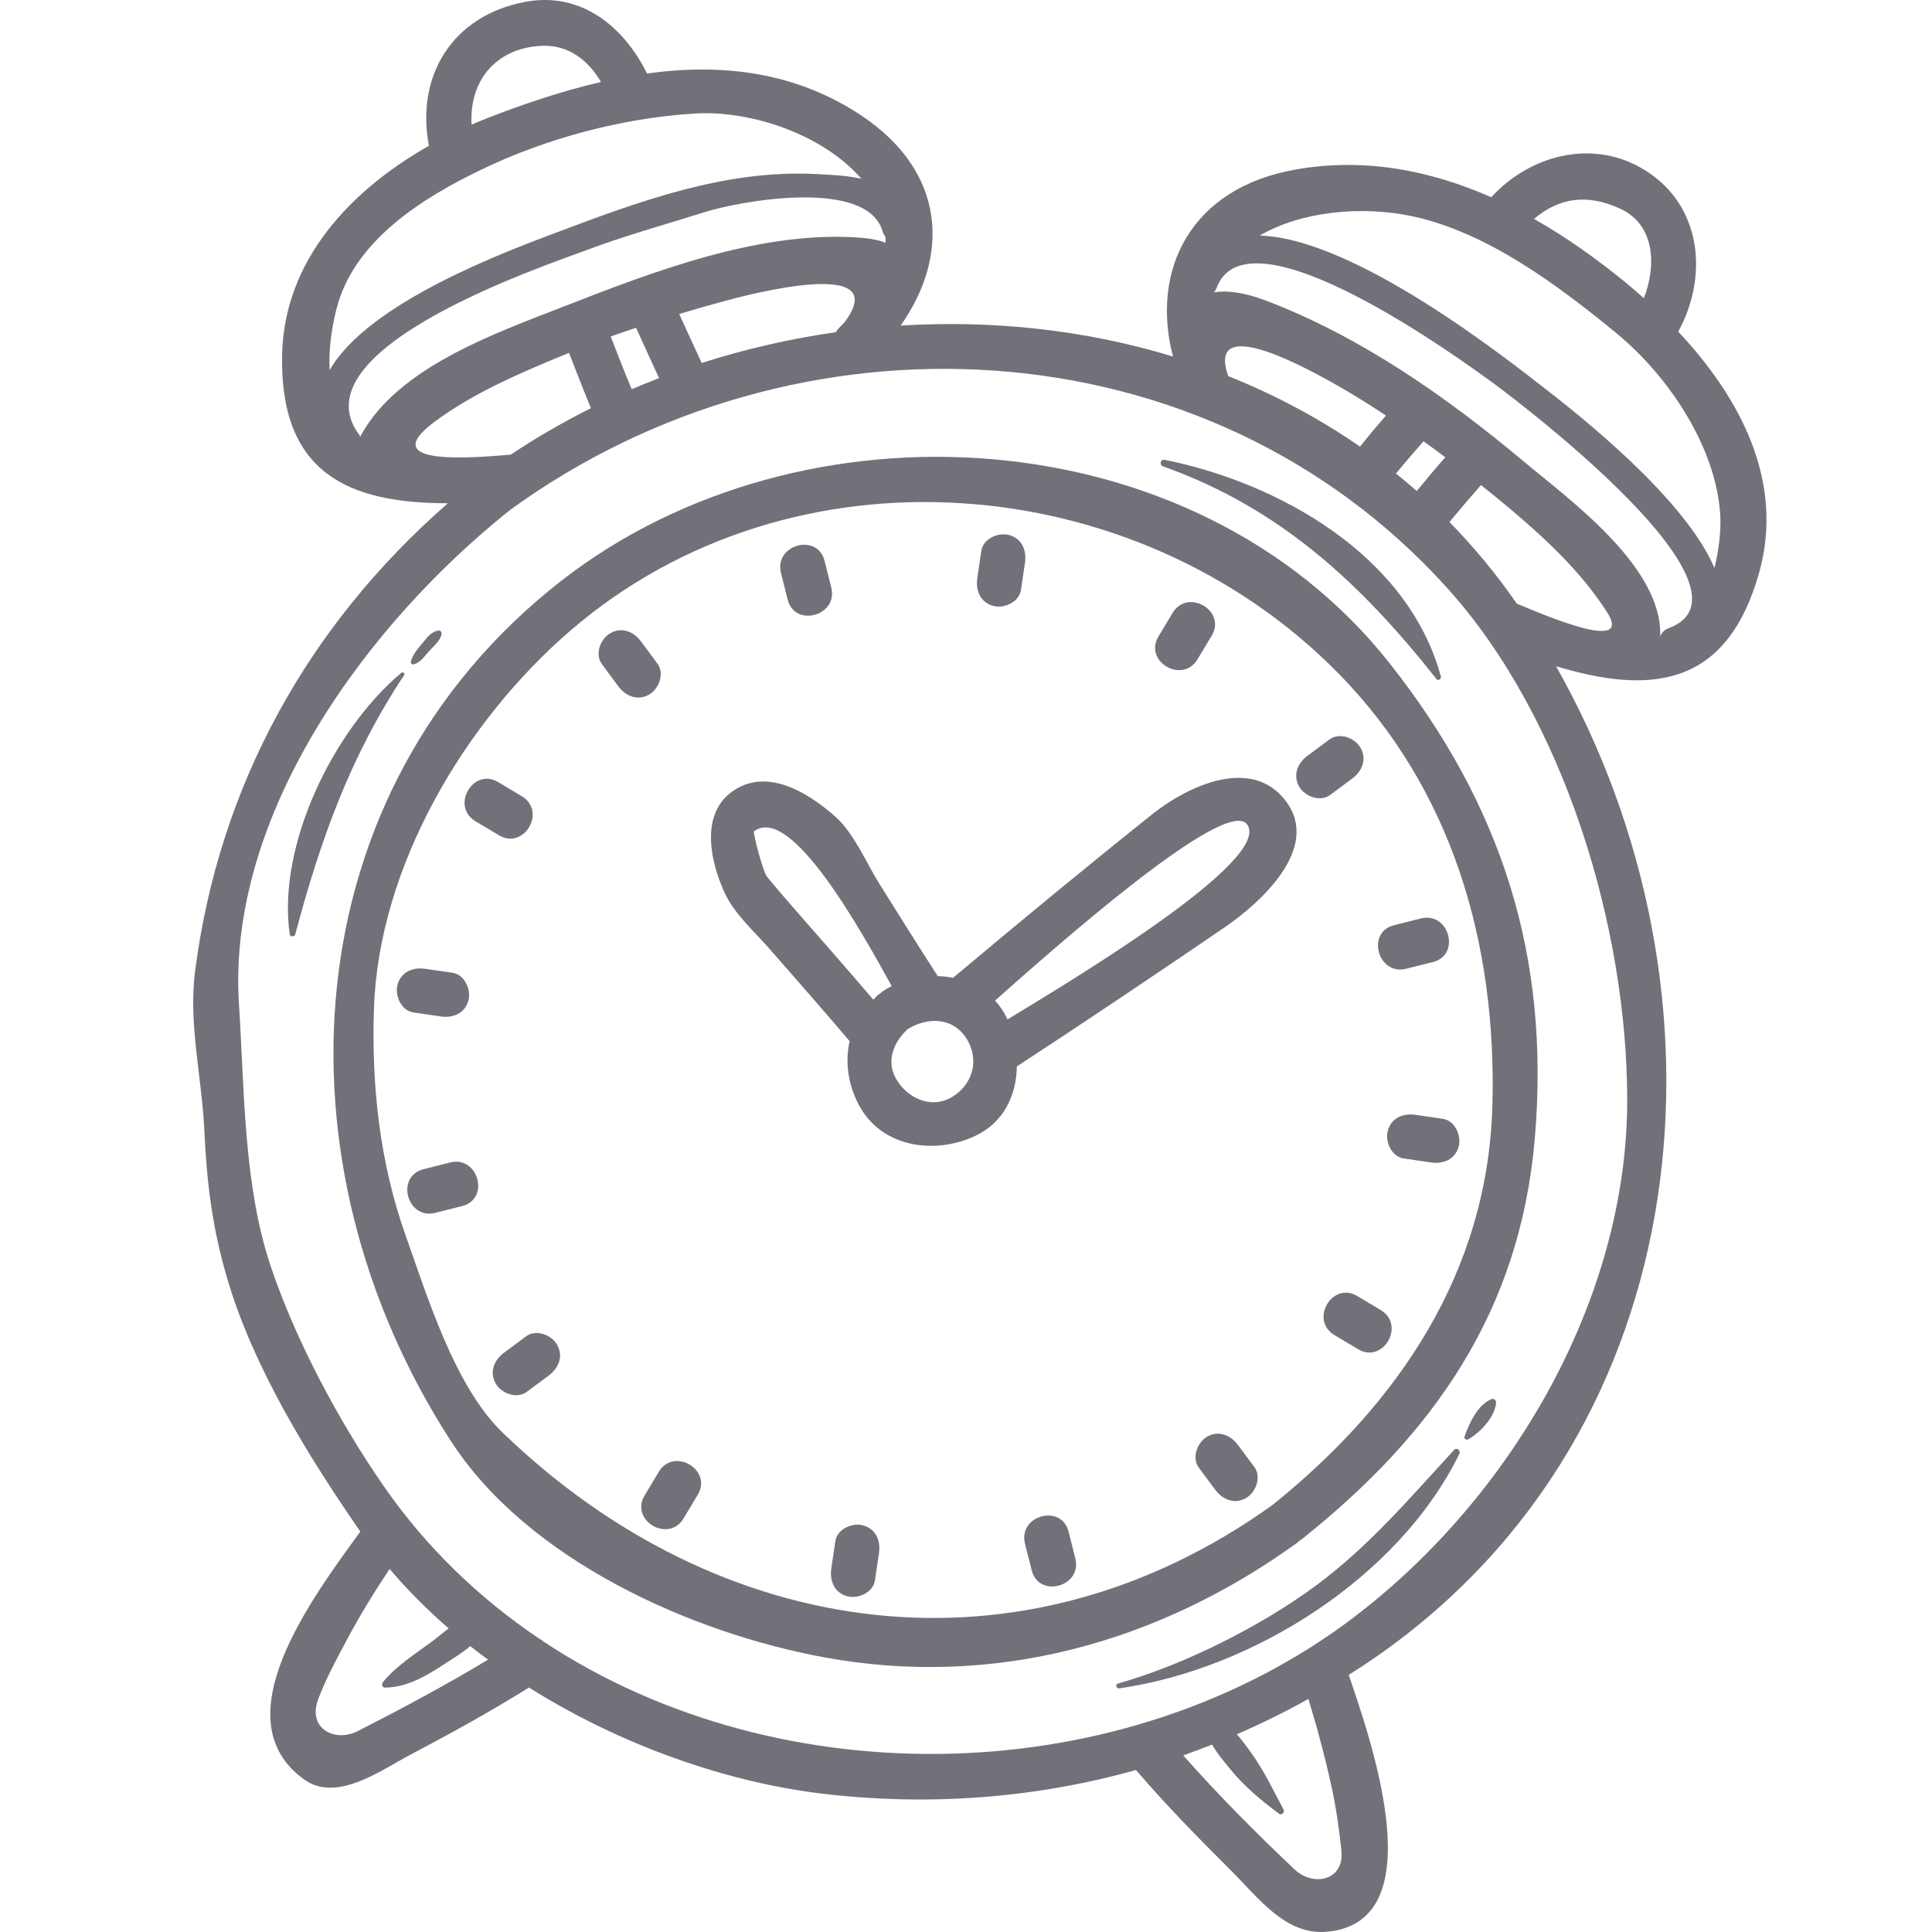
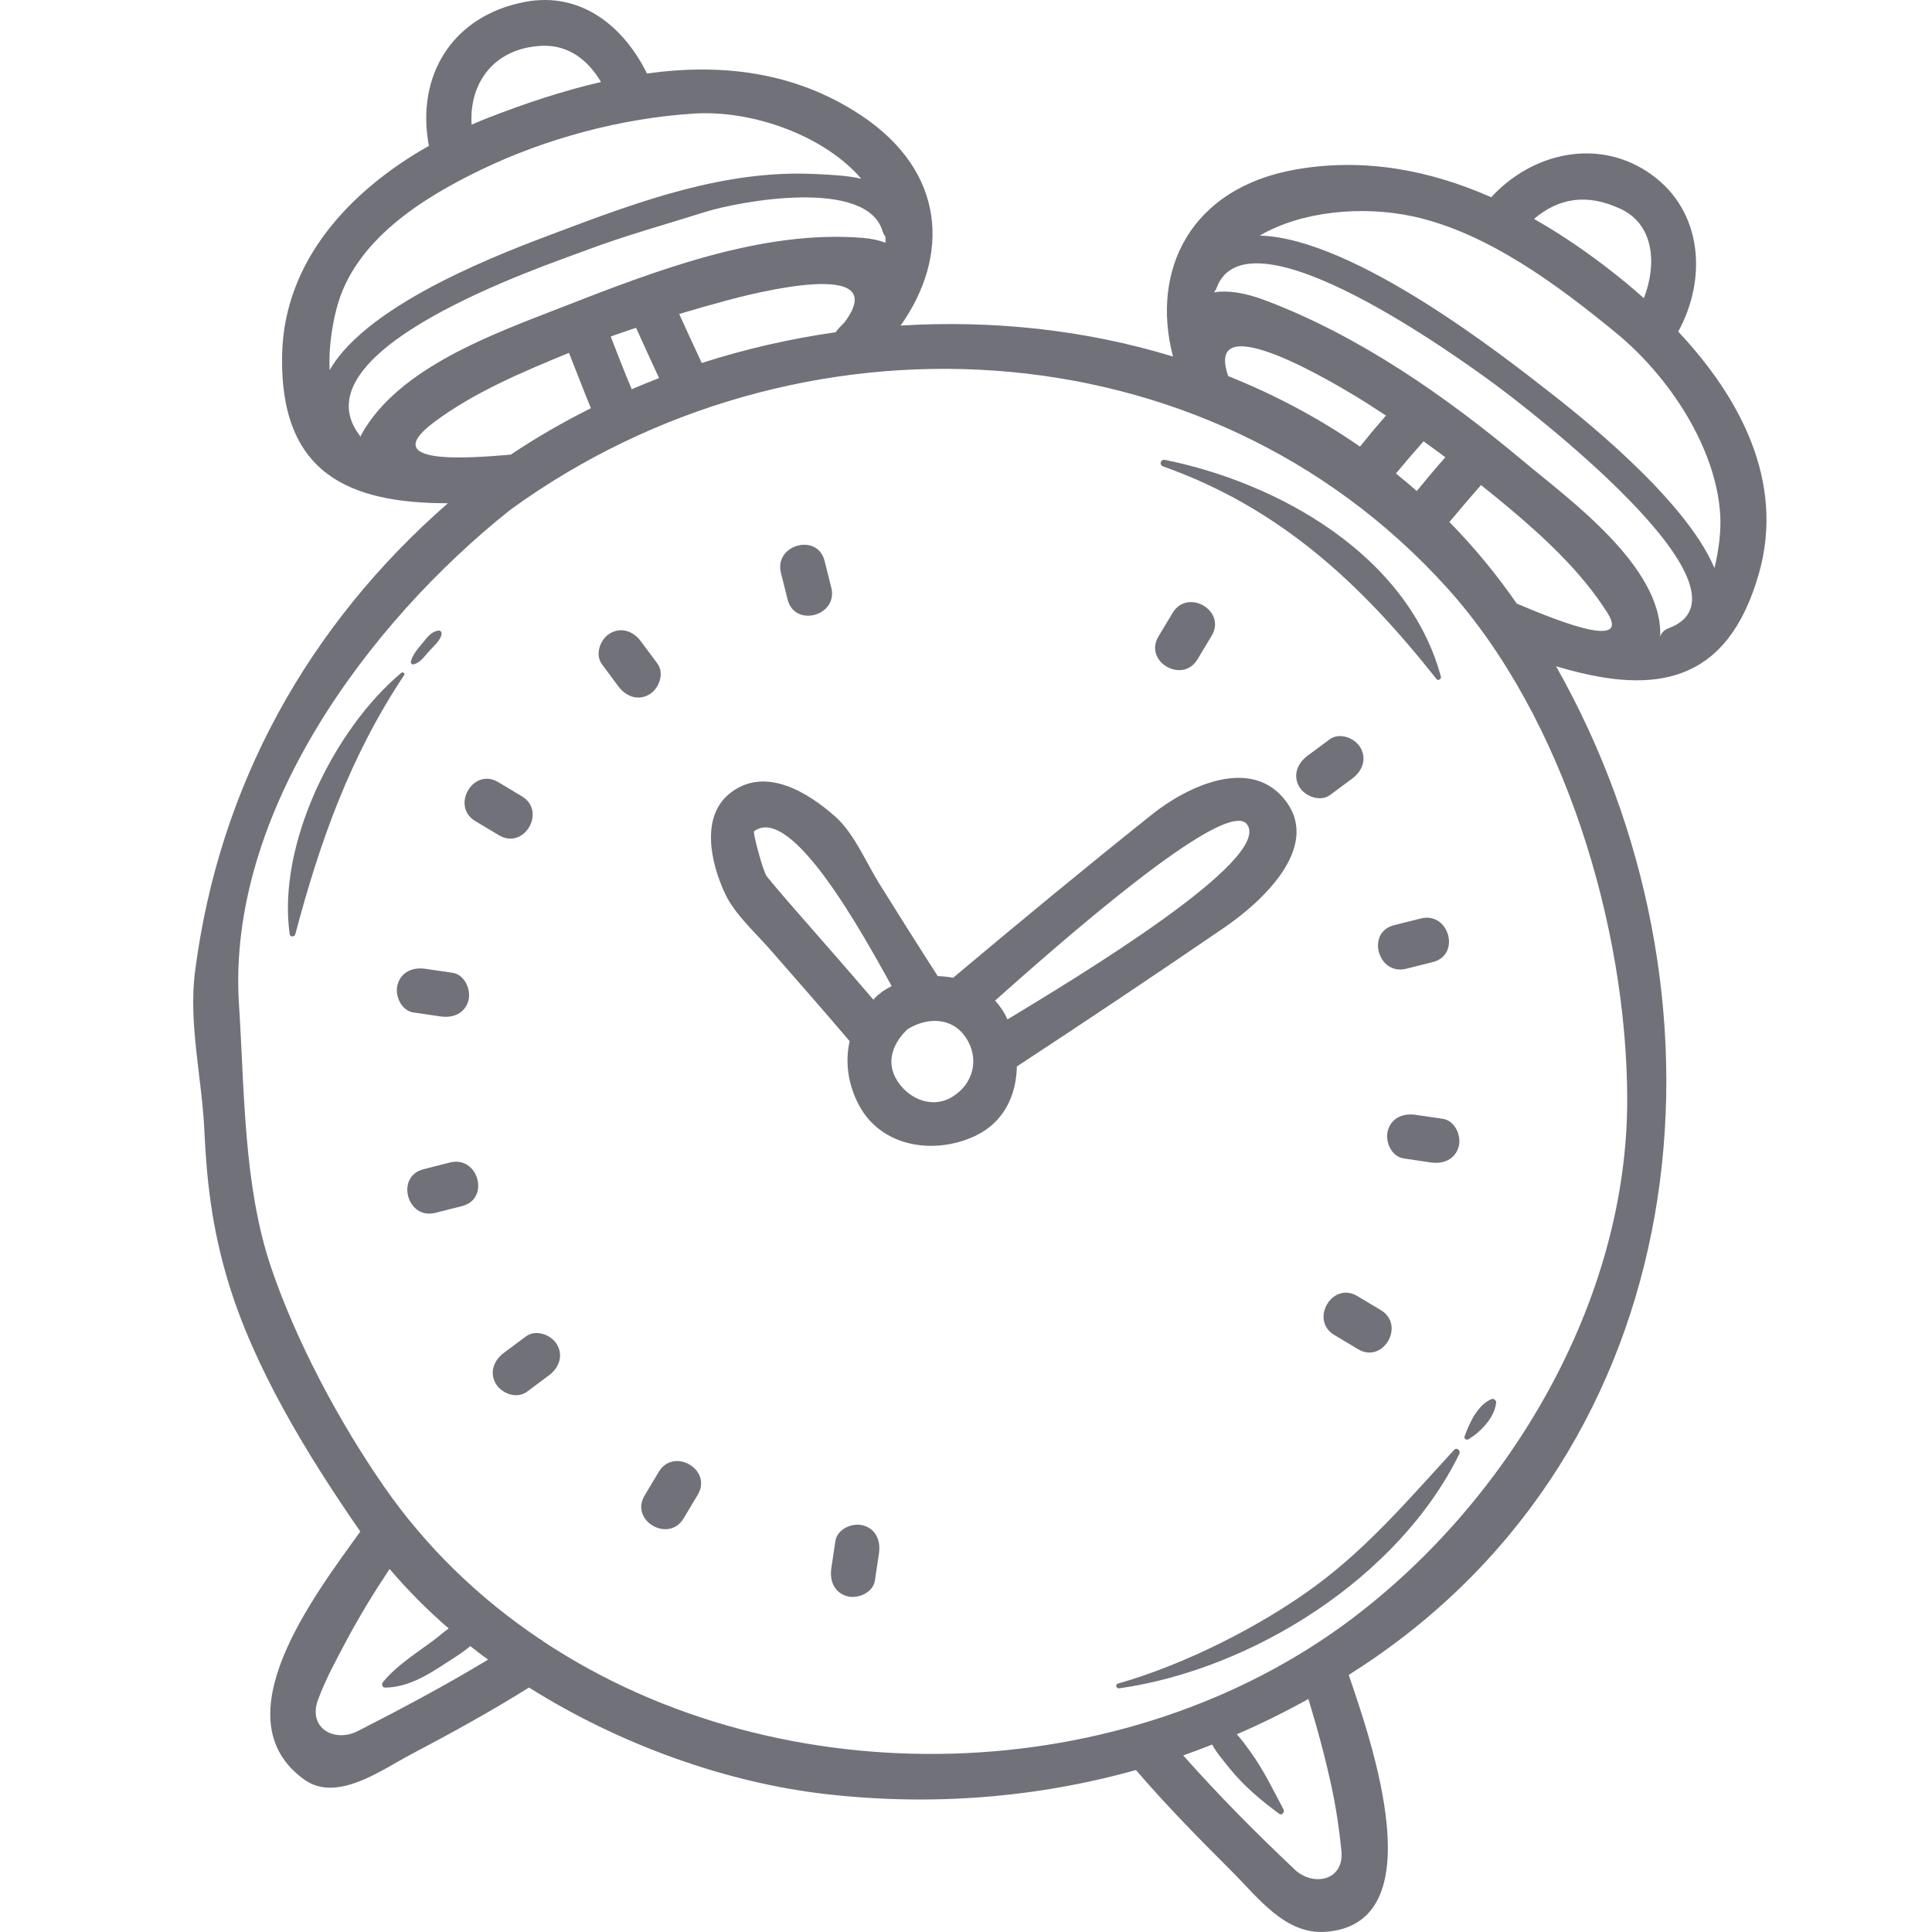
<svg xmlns="http://www.w3.org/2000/svg" width="50" height="50" viewBox="0 0 50 50" fill="none">
-   <path d="M14.526 15.031C7.52 20.489 7.003 30.102 11.676 37.305C13.67 40.379 17.892 42.259 21.327 42.891C25.718 43.699 29.979 42.524 33.577 39.922C33.601 39.905 33.619 39.886 33.639 39.867C33.658 39.855 33.677 39.845 33.696 39.83C37.12 37.101 39.338 33.923 39.72 29.468C40.124 24.76 38.868 20.847 35.966 17.169C30.914 10.767 20.737 10.19 14.526 15.031ZM38.623 28.612C38.504 32.926 36.194 36.325 32.938 38.944C26.442 43.608 18.613 42.498 12.996 37.064C11.764 35.873 11.05 33.523 10.502 31.987C9.828 30.097 9.611 28.094 9.678 26.101C9.8 22.41 12.043 18.664 14.757 16.324C20.49 11.38 29.385 12.104 34.616 17.405C37.601 20.429 38.738 24.451 38.623 28.612Z" fill="#71717A" />
  <path d="M43.432 8.583C44.181 7.217 44.065 5.476 42.749 4.524C41.378 3.533 39.641 3.96 38.593 5.105C37.022 4.41 35.329 4.078 33.558 4.382C30.802 4.855 29.773 6.998 30.357 9.227C28.098 8.537 25.696 8.279 23.308 8.426C24.582 6.625 24.489 4.443 22.276 2.979C20.556 1.842 18.649 1.639 16.744 1.902C16.155 0.706 15.052 -0.226 13.593 0.048C11.704 0.404 10.757 1.964 11.1 3.774C9.082 4.916 7.352 6.73 7.301 9.181C7.236 12.263 9.042 13.025 11.591 13.024C7.977 16.183 5.667 20.323 5.048 25.143C4.874 26.495 5.226 27.895 5.288 29.247C5.352 30.614 5.491 31.767 5.882 33.094C6.553 35.377 7.97 37.679 9.316 39.623C9.319 39.627 9.323 39.631 9.325 39.635C8.114 41.318 5.683 44.497 7.883 46.061C8.724 46.659 9.893 45.793 10.623 45.41C11.661 44.864 12.695 44.296 13.69 43.673C16.057 45.161 18.806 46.137 21.372 46.431C24.119 46.745 26.828 46.527 29.399 45.808C30.182 46.724 31.032 47.584 31.884 48.435C32.561 49.111 33.264 50.076 34.314 49.995C37.142 49.778 35.49 45.063 34.905 43.347C35.149 43.192 35.391 43.033 35.63 42.867C44.053 36.995 45.04 25.662 40.271 17.244C40.316 17.258 40.36 17.269 40.406 17.282C40.426 17.288 40.446 17.293 40.466 17.299C42.827 17.97 44.71 17.709 45.523 14.833C46.195 12.457 45.027 10.281 43.434 8.584L43.432 8.583ZM41.943 5.407C42.84 5.83 42.867 6.887 42.543 7.717C42.385 7.577 42.227 7.44 42.068 7.309C41.325 6.7 40.533 6.137 39.701 5.666C40.329 5.13 41.063 4.994 41.943 5.407ZM36.566 5.6C38.499 6.018 40.329 7.39 41.823 8.615C43.184 9.731 44.418 11.577 44.52 13.336C44.541 13.695 44.494 14.199 44.37 14.701C43.603 12.883 40.795 10.687 40.04 10.1C39.023 9.309 35.062 6.162 32.602 6.097C33.672 5.47 35.241 5.314 36.566 5.6ZM32.742 7.772C32.19 7.564 31.755 7.51 31.416 7.566C31.442 7.536 31.466 7.502 31.482 7.458C32.281 5.274 37.815 9.306 38.687 9.946C39.362 10.443 45.765 15.307 43.178 16.261C43.065 16.302 42.998 16.382 42.966 16.473C43.036 14.665 40.596 12.917 39.426 11.936C37.433 10.266 35.186 8.694 32.742 7.772ZM31.787 9.734C31.119 7.831 34.688 10.016 35.124 10.279C35.376 10.431 35.623 10.594 35.868 10.755C35.638 11.018 35.414 11.286 35.196 11.558C34.13 10.818 32.985 10.213 31.787 9.734ZM36.468 11.849C36.591 11.705 36.716 11.564 36.841 11.421C37.031 11.557 37.219 11.694 37.405 11.834C37.152 12.12 36.906 12.412 36.666 12.708C36.489 12.552 36.31 12.401 36.127 12.254C36.241 12.118 36.355 11.982 36.469 11.848L36.468 11.849ZM37.892 13.057C38.036 12.888 38.184 12.721 38.329 12.554C38.558 12.738 38.788 12.922 39.012 13.111C39.967 13.91 40.924 14.796 41.595 15.852C42.261 16.901 40.011 15.938 39.254 15.621C38.724 14.854 38.14 14.152 37.511 13.51C37.637 13.358 37.764 13.207 37.892 13.057ZM22.841 5.985C22.858 6.041 22.883 6.086 22.915 6.122C22.917 6.175 22.919 6.227 22.918 6.281C22.757 6.222 22.57 6.177 22.337 6.157C19.71 5.938 16.915 7.025 14.517 7.961C12.787 8.636 10.317 9.51 9.356 11.24C9.344 11.262 9.335 11.283 9.324 11.305C9.316 11.291 9.315 11.277 9.304 11.263C7.618 9.04 14.107 6.877 15.149 6.484C16.158 6.103 17.211 5.814 18.239 5.489C19.121 5.21 22.43 4.591 22.842 5.986L22.841 5.985ZM13.219 11.766C12.309 11.84 9.678 12.087 11.24 10.921C12.275 10.148 13.536 9.621 14.725 9.132C14.916 9.608 15.096 10.09 15.293 10.564C14.577 10.922 13.884 11.321 13.219 11.766ZM16.349 10.073C16.157 9.623 15.984 9.165 15.805 8.709C16.022 8.63 16.242 8.558 16.461 8.483C16.657 8.918 16.856 9.352 17.057 9.785C16.819 9.877 16.583 9.973 16.349 10.073ZM18.161 9.394C17.965 8.972 17.77 8.55 17.578 8.126C17.983 8.004 18.39 7.888 18.799 7.778C19.388 7.62 23.142 6.63 21.852 8.347C21.811 8.388 21.773 8.43 21.729 8.472C21.687 8.513 21.655 8.555 21.629 8.598C20.453 8.766 19.291 9.031 18.161 9.394ZM14.019 1.186C14.728 1.154 15.229 1.573 15.554 2.122C14.557 2.352 13.571 2.683 12.624 3.052C12.485 3.106 12.345 3.165 12.205 3.226C12.136 2.136 12.797 1.242 14.019 1.186ZM8.709 7.992C9.158 6.225 10.939 5.121 12.45 4.393C14.136 3.579 16.101 3.055 17.966 2.939C19.488 2.844 21.339 3.517 22.29 4.626C21.931 4.542 21.522 4.524 21.085 4.503C18.768 4.391 16.551 5.206 14.411 6.014C13.178 6.479 9.534 7.814 8.531 9.58C8.505 9.061 8.577 8.509 8.708 7.993L8.709 7.992ZM9.26 44.8C8.661 45.106 7.956 44.729 8.232 43.985C8.426 43.461 8.699 42.96 8.961 42.468C9.301 41.828 9.681 41.208 10.083 40.605C10.546 41.148 11.056 41.663 11.611 42.143C11.466 42.252 11.329 42.371 11.197 42.469C10.75 42.801 10.267 43.101 9.91 43.534C9.867 43.587 9.891 43.676 9.968 43.675C10.551 43.668 11.06 43.358 11.533 43.045C11.726 42.919 11.97 42.776 12.17 42.601C12.321 42.721 12.474 42.837 12.631 42.951C11.534 43.614 10.399 44.219 9.26 44.8ZM34.461 46.245C34.579 46.792 34.661 47.346 34.716 47.903C34.79 48.676 33.983 48.831 33.51 48.386C32.512 47.445 31.535 46.46 30.622 45.43C30.873 45.342 31.121 45.247 31.37 45.15C31.49 45.368 31.664 45.568 31.821 45.764C32.191 46.223 32.634 46.592 33.105 46.941C33.176 46.993 33.254 46.895 33.218 46.828C32.947 46.324 32.704 45.808 32.366 45.342C32.252 45.186 32.138 45.024 32.009 44.883C32.638 44.611 33.256 44.307 33.861 43.969C34.09 44.72 34.295 45.476 34.461 46.245ZM35.037 41.856C29.117 46.348 20.238 46.56 14.08 42.493C14.041 42.458 13.999 42.431 13.954 42.408C12.407 41.365 11.034 40.054 9.932 38.463C8.773 36.791 7.654 34.695 7.01 32.783C6.298 30.669 6.33 28.219 6.185 26.001C5.861 21.055 9.538 16.111 13.205 13.195C20.592 7.827 31.188 8.285 37.446 15.209C40.488 18.575 42.108 24.009 42.112 28.455C42.118 33.648 39.086 38.782 35.036 41.855L35.037 41.856Z" fill="#71717A" />
  <path d="M29.812 21.079C28.078 22.463 26.366 23.878 24.666 25.305C24.536 25.279 24.403 25.266 24.269 25.262C23.757 24.467 23.253 23.666 22.753 22.864C22.426 22.339 22.103 21.571 21.635 21.15C20.907 20.498 19.819 19.837 18.926 20.502C18.117 21.105 18.388 22.322 18.763 23.124C19.011 23.656 19.528 24.115 19.91 24.55C20.607 25.346 21.304 26.14 21.989 26.946C21.866 27.485 21.945 28.068 22.233 28.607C22.821 29.702 24.192 29.887 25.232 29.4C25.986 29.047 26.303 28.34 26.316 27.6C28.119 26.419 29.909 25.219 31.688 24.003C32.613 23.371 34.187 21.958 33.285 20.742C32.404 19.554 30.743 20.336 29.813 21.078L29.812 21.079ZM19.845 22.682C19.75 22.566 19.477 21.541 19.515 21.513C20.48 20.794 22.317 24.15 23.077 25.52C22.997 25.56 22.919 25.604 22.845 25.654C22.818 25.672 22.796 25.694 22.773 25.714C22.758 25.724 22.742 25.733 22.727 25.746C22.68 25.785 22.644 25.829 22.602 25.871C21.912 25.066 21.213 24.268 20.514 23.47C20.288 23.211 20.063 22.95 19.846 22.683L19.845 22.682ZM24.639 28.39C24.086 28.721 23.451 28.405 23.177 27.895C22.927 27.428 23.143 26.957 23.49 26.634C23.992 26.324 24.638 26.316 24.996 26.853C25.364 27.405 25.185 28.063 24.639 28.39ZM26.073 26.383C25.991 26.195 25.88 26.035 25.752 25.895C27.253 24.561 31.723 20.593 32.273 21.334C32.949 22.245 27.808 25.331 26.073 26.383Z" fill="#71717A" />
  <path d="M20.384 15.517C20.569 16.248 21.698 15.938 21.513 15.206C21.455 14.976 21.397 14.746 21.34 14.516C21.157 13.784 20.028 14.095 20.211 14.827C20.269 15.057 20.327 15.287 20.384 15.517Z" fill="#71717A" />
-   <path d="M27.655 39.64C27.471 38.908 26.342 39.218 26.527 39.951C26.585 40.181 26.642 40.411 26.701 40.641C26.886 41.372 28.015 41.062 27.829 40.33C27.771 40.1 27.713 39.87 27.655 39.64Z" fill="#71717A" />
  <path d="M36.392 25.071C36.622 25.013 36.852 24.956 37.082 24.898C37.814 24.715 37.503 23.586 36.771 23.77C36.541 23.828 36.31 23.885 36.08 23.943C35.348 24.125 35.659 25.255 36.392 25.071Z" fill="#71717A" />
-   <path d="M11.647 30.085C11.417 30.143 11.188 30.201 10.958 30.26C10.227 30.448 10.537 31.577 11.269 31.388C11.498 31.329 11.728 31.271 11.959 31.213C12.69 31.03 12.38 29.901 11.647 30.085Z" fill="#71717A" />
+   <path d="M11.647 30.085C11.417 30.143 11.188 30.201 10.958 30.26C10.227 30.448 10.537 31.577 11.269 31.388C11.498 31.329 11.728 31.271 11.959 31.213C12.69 31.03 12.38 29.901 11.647 30.085" fill="#71717A" />
  <path d="M30.991 17.063C31.113 16.86 31.235 16.656 31.358 16.453C31.747 15.804 30.735 15.216 30.347 15.862C30.225 16.065 30.103 16.269 29.981 16.472C29.592 17.122 30.604 17.709 30.991 17.063Z" fill="#71717A" />
  <path d="M17.048 38.093C16.926 38.297 16.804 38.5 16.682 38.704C16.294 39.354 17.305 39.942 17.692 39.295C17.814 39.091 17.936 38.887 18.058 38.684C18.446 38.033 17.433 37.445 17.048 38.093Z" fill="#71717A" />
  <path d="M35.736 33.906C35.533 33.783 35.329 33.662 35.126 33.541C34.475 33.153 33.887 34.166 34.535 34.551C34.739 34.672 34.942 34.794 35.145 34.916C35.794 35.307 36.381 34.294 35.736 33.906Z" fill="#71717A" />
  <path d="M12.303 21.252C12.507 21.374 12.711 21.496 12.914 21.617C13.564 22.005 14.152 20.993 13.505 20.607C13.301 20.485 13.098 20.363 12.894 20.241C12.245 19.852 11.657 20.865 12.303 21.252Z" fill="#71717A" />
-   <path d="M25.702 15.68C25.981 15.757 26.375 15.586 26.422 15.27C26.457 15.036 26.492 14.802 26.526 14.567C26.573 14.252 26.453 13.939 26.117 13.847C25.838 13.77 25.444 13.939 25.397 14.256C25.362 14.491 25.328 14.725 25.293 14.96C25.245 15.275 25.367 15.587 25.702 15.68Z" fill="#71717A" />
  <path d="M22.338 39.477C22.059 39.399 21.665 39.569 21.619 39.886C21.584 40.12 21.549 40.354 21.514 40.59C21.468 40.905 21.588 41.217 21.923 41.31C22.202 41.387 22.597 41.217 22.643 40.901C22.678 40.666 22.712 40.432 22.748 40.196C22.794 39.881 22.674 39.569 22.338 39.477Z" fill="#71717A" />
  <path d="M36.637 28.852C36.322 28.805 36.009 28.924 35.917 29.261C35.84 29.539 36.009 29.934 36.326 29.98C36.56 30.016 36.795 30.05 37.03 30.084C37.345 30.131 37.658 30.011 37.75 29.675C37.827 29.397 37.658 29.002 37.341 28.955C37.106 28.92 36.872 28.886 36.637 28.852Z" fill="#71717A" />
  <path d="M11.402 26.305C11.717 26.353 12.03 26.232 12.122 25.896C12.198 25.617 12.029 25.224 11.713 25.176C11.478 25.141 11.244 25.107 11.009 25.073C10.693 25.026 10.381 25.146 10.289 25.482C10.212 25.76 10.381 26.155 10.698 26.202C10.932 26.236 11.168 26.27 11.402 26.305Z" fill="#71717A" />
  <path d="M33.835 19.561C33.58 19.751 33.451 20.063 33.625 20.362C33.773 20.614 34.17 20.763 34.426 20.572C34.617 20.429 34.807 20.289 34.998 20.147C35.253 19.958 35.382 19.645 35.207 19.347C35.06 19.094 34.663 18.945 34.407 19.137C34.216 19.278 34.026 19.42 33.835 19.561Z" fill="#71717A" />
  <path d="M13.613 34.585C13.423 34.727 13.232 34.868 13.042 35.01C12.786 35.2 12.657 35.513 12.832 35.811C12.979 36.064 13.376 36.212 13.633 36.021C13.823 35.88 14.014 35.737 14.204 35.596C14.46 35.406 14.589 35.094 14.414 34.795C14.266 34.542 13.87 34.395 13.613 34.585Z" fill="#71717A" />
-   <path d="M32.037 37.394C31.848 37.139 31.535 37.009 31.236 37.184C30.984 37.332 30.836 37.728 31.027 37.985C31.168 38.175 31.309 38.366 31.451 38.556C31.642 38.812 31.954 38.942 32.252 38.766C32.504 38.619 32.653 38.222 32.462 37.965C32.321 37.775 32.178 37.584 32.037 37.394Z" fill="#71717A" />
  <path d="M17.013 17.172C16.872 16.982 16.73 16.791 16.589 16.601C16.4 16.344 16.086 16.216 15.788 16.391C15.535 16.539 15.388 16.934 15.579 17.191C15.719 17.382 15.861 17.572 16.003 17.763C16.193 18.018 16.505 18.147 16.803 17.973C17.055 17.825 17.204 17.428 17.013 17.172Z" fill="#71717A" />
  <path d="M10.384 17.414C8.633 18.882 7.167 21.878 7.498 24.18C7.508 24.256 7.625 24.247 7.642 24.18C8.284 21.761 9.063 19.572 10.46 17.471C10.491 17.424 10.424 17.381 10.385 17.413L10.384 17.414Z" fill="#71717A" />
  <path d="M10.706 17.193C10.875 17.148 10.975 17 11.086 16.873C11.204 16.738 11.387 16.597 11.428 16.416C11.438 16.371 11.406 16.312 11.354 16.319C11.168 16.34 11.059 16.491 10.945 16.63C10.828 16.773 10.676 16.937 10.634 17.121C10.625 17.164 10.661 17.204 10.706 17.193Z" fill="#71717A" />
  <path d="M37.632 37.523C36.48 38.776 35.423 40.025 34.043 41.044C32.619 42.094 30.628 43.092 28.934 43.57C28.853 43.593 28.889 43.706 28.969 43.694C32.431 43.197 36.197 40.824 37.767 37.628C37.808 37.545 37.702 37.447 37.632 37.523Z" fill="#71717A" />
  <path d="M38.604 36.208C38.243 36.35 38.025 36.832 37.902 37.176C37.882 37.232 37.951 37.277 37.998 37.25C38.314 37.069 38.689 36.676 38.72 36.296C38.724 36.24 38.658 36.187 38.604 36.208Z" fill="#71717A" />
  <path d="M30.099 12.07C33.119 13.142 35.221 15.099 37.177 17.575C37.221 17.63 37.307 17.57 37.29 17.509C36.433 14.356 33.079 12.494 30.146 11.901C30.035 11.879 29.993 12.033 30.099 12.07Z" fill="#71717A" />
</svg>